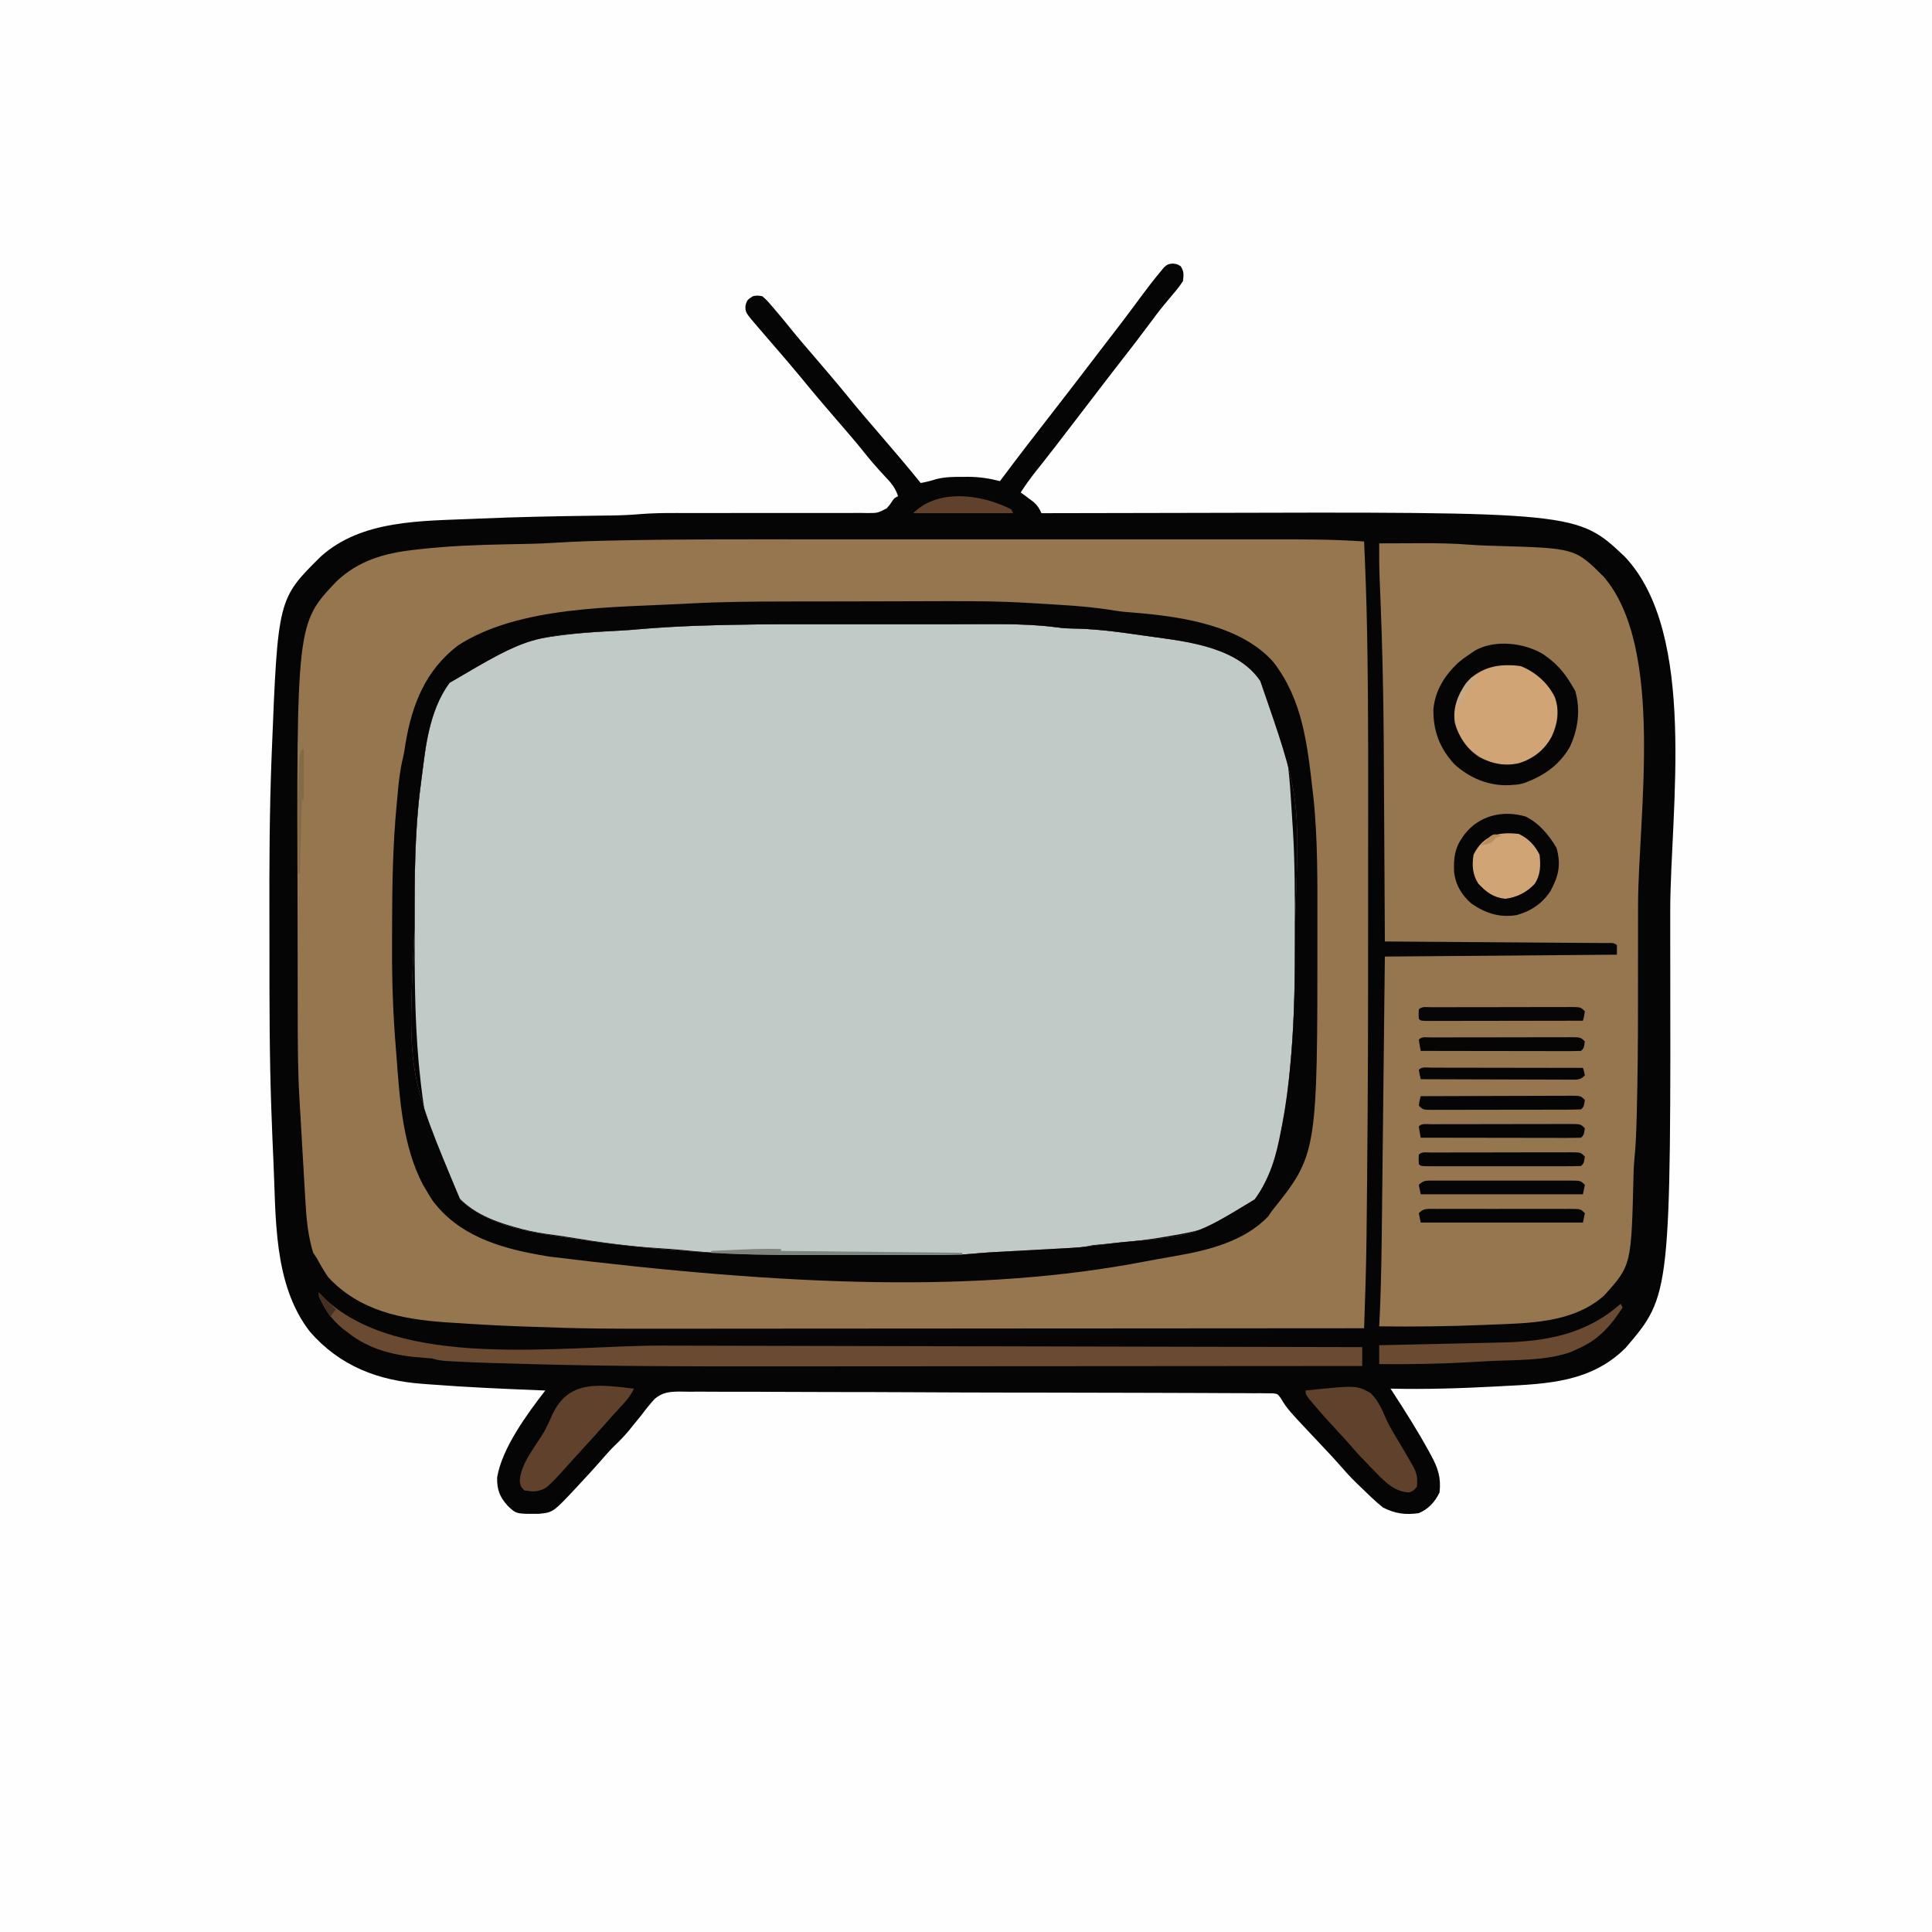
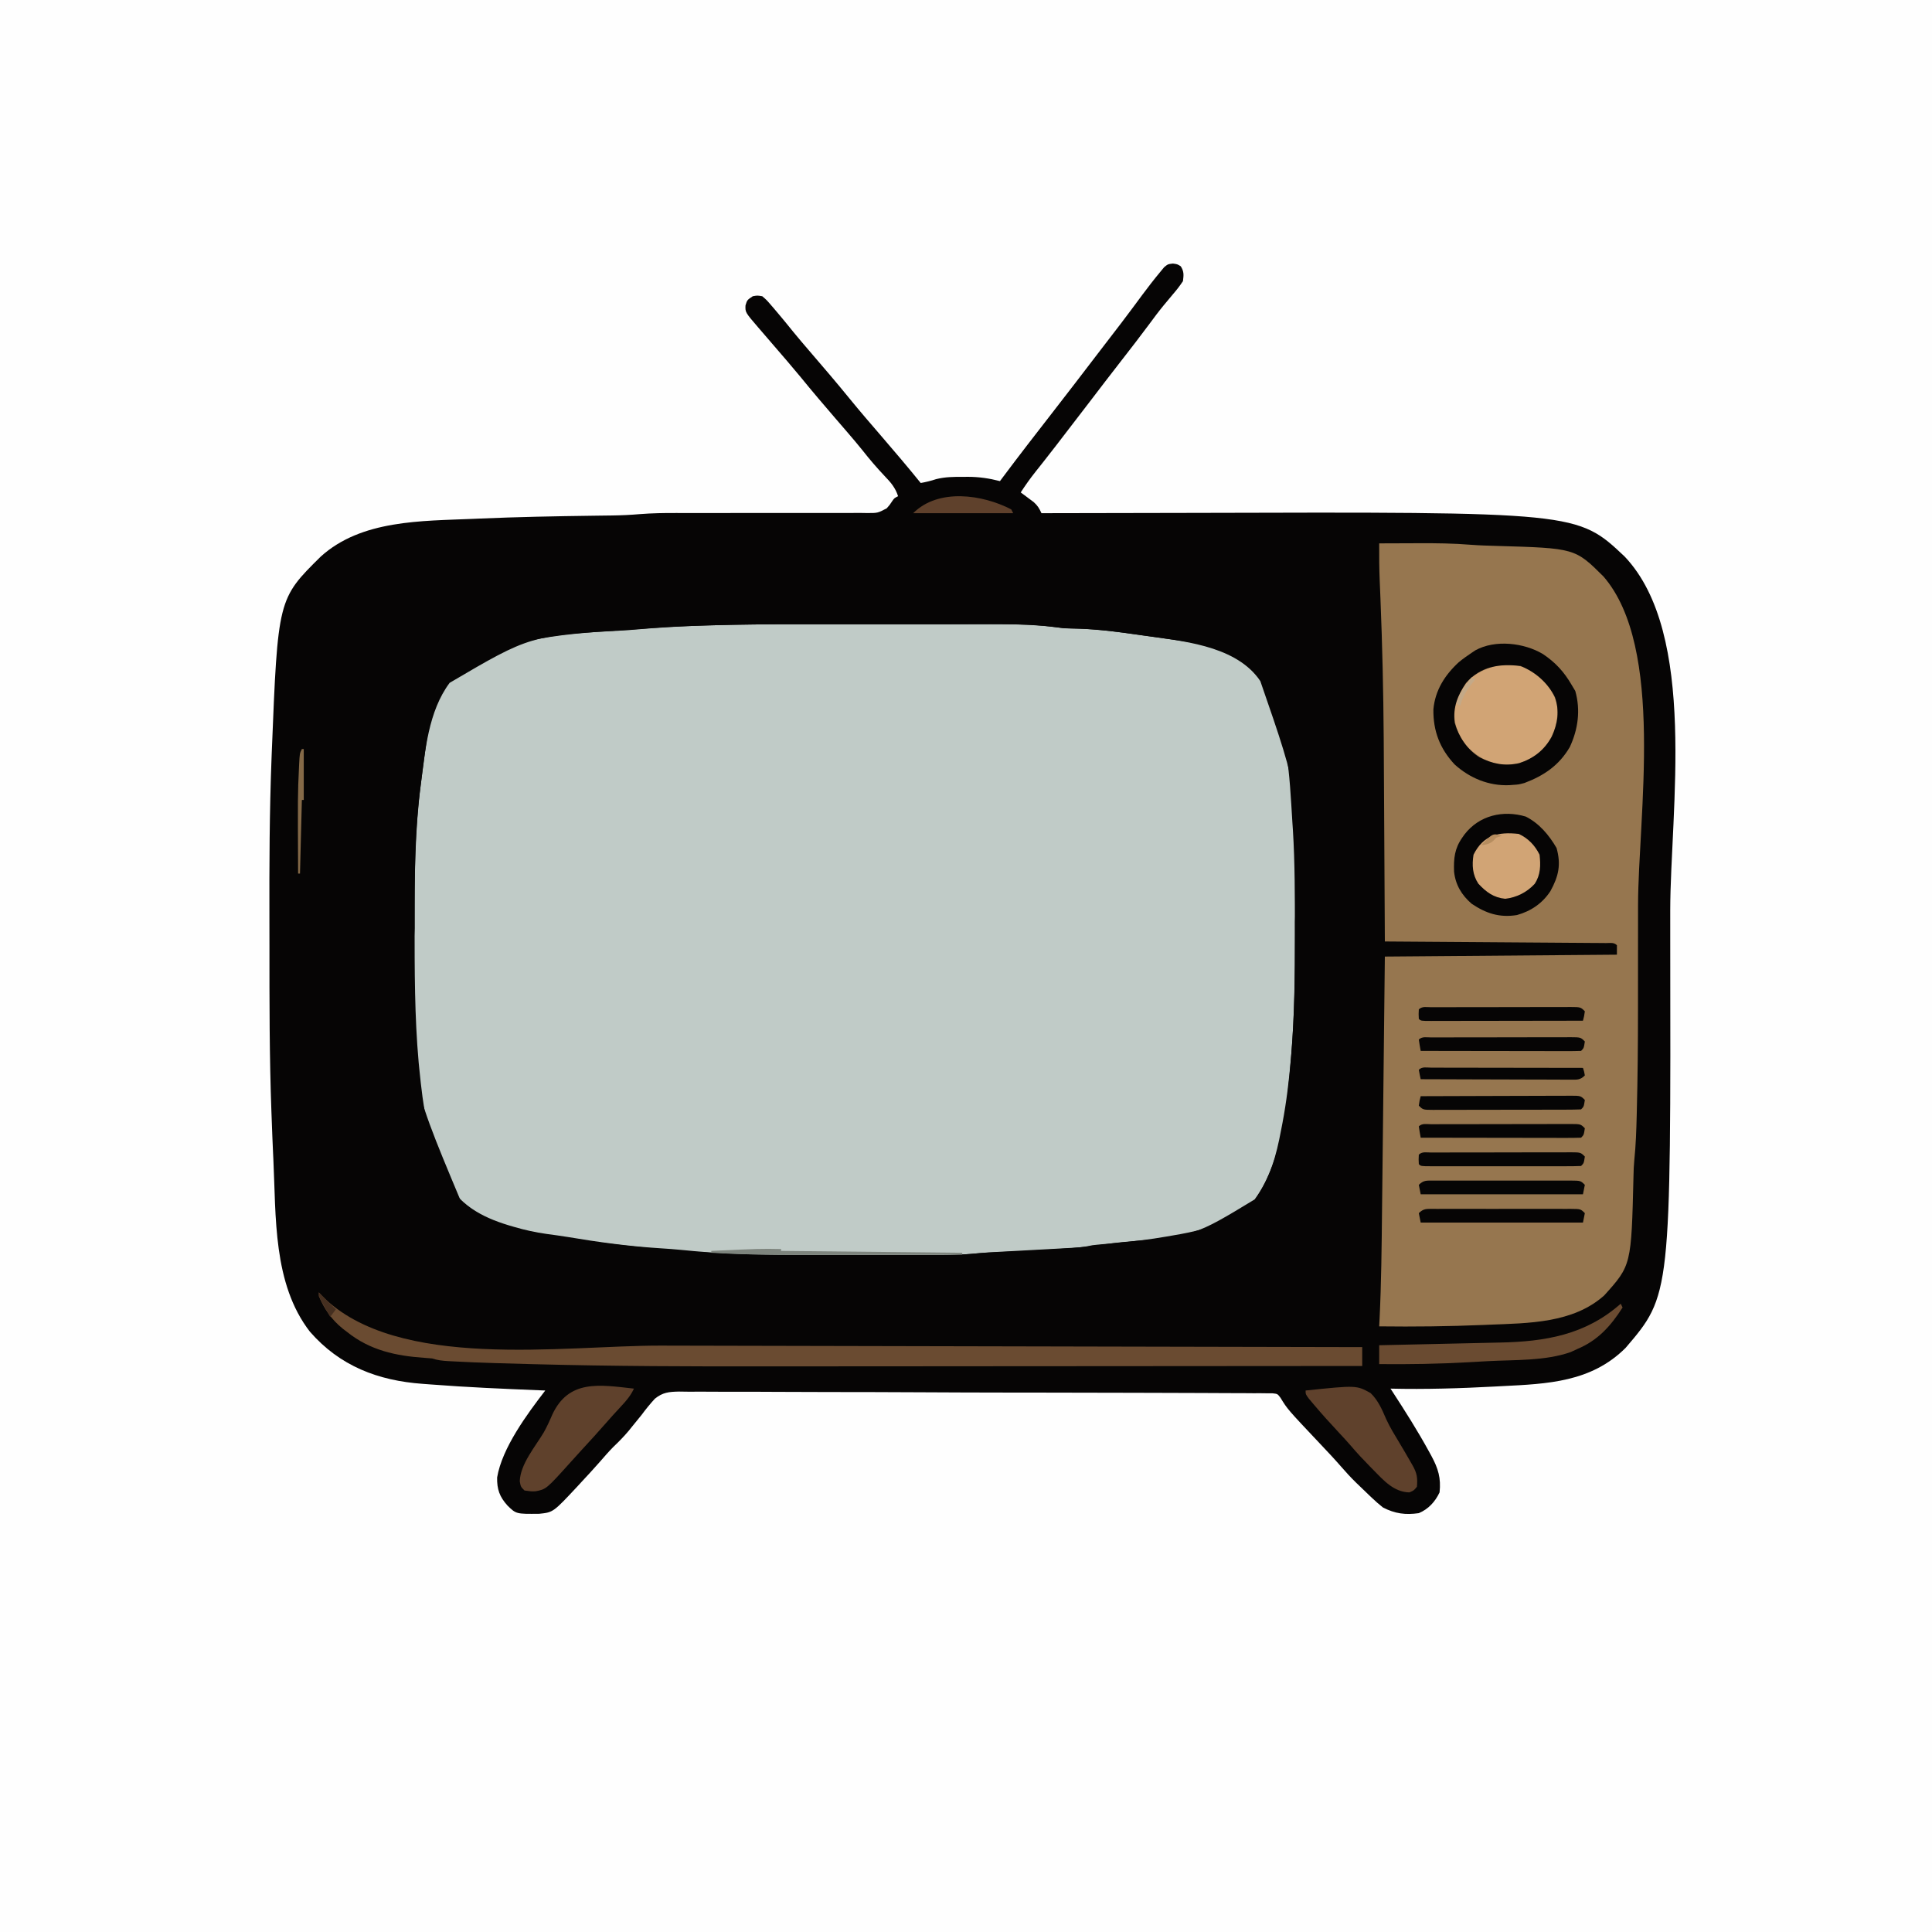
<svg xmlns="http://www.w3.org/2000/svg" version="1.1" width="1024" height="1024">
  <rect width="100%" height="100%" fill="#808080" stroke="none" />
  <path d="M0 0 C337.92 0 675.84 0 1024 0 C1024 337.92 1024 675.84 1024 1024 C686.08 1024 348.16 1024 0 1024 C0 686.08 0 348.16 0 0 Z " fill="#FEFEFE" transform="translate(0,0)" />
  <path d="M0 0 C2.373 0.313 2.373 0.313 4.185 1.438 C5.974 4.263 5.775 6.002 5.373 9.313 C3.702 11.819 2.084 13.938 0.123 16.188 C-0.992 17.521 -2.104 18.856 -3.213 20.192 C-3.784 20.874 -4.355 21.557 -4.943 22.259 C-7.573 25.467 -10.038 28.791 -12.502 32.126 C-17.36 38.661 -22.326 45.103 -27.337 51.521 C-32.992 58.767 -38.572 66.069 -44.147 73.376 C-47.167 77.328 -50.202 81.268 -53.237 85.208 C-54.853 87.308 -56.468 89.409 -58.081 91.513 C-58.909 92.592 -59.737 93.672 -60.565 94.751 C-60.971 95.28 -61.377 95.809 -61.795 96.354 C-64.031 99.262 -66.286 102.155 -68.561 105.032 C-69.052 105.653 -69.542 106.274 -70.048 106.913 C-70.987 108.1 -71.929 109.286 -72.873 110.469 C-75.651 113.976 -78.193 117.56 -80.627 121.313 C-80.001 121.772 -79.374 122.231 -78.729 122.704 C-77.912 123.318 -77.094 123.931 -76.252 124.563 C-75.44 125.167 -74.628 125.77 -73.792 126.392 C-71.625 128.315 -70.816 129.73 -69.627 132.313 C-68.944 132.312 -68.26 132.31 -67.556 132.308 C-50.532 132.263 -33.509 132.23 -16.486 132.21 C-8.251 132.2 -0.017 132.186 8.217 132.163 C214.407 131.587 214.407 131.587 239.544 155.368 C278.288 196.364 263.719 290.048 263.63 342.733 C263.622 347.686 263.625 352.64 263.633 357.594 C263.947 546.698 263.947 546.698 239.958 574.739 C221.711 592.904 198.697 593.778 174.373 595.001 C173.181 595.065 171.99 595.128 170.763 595.194 C152.286 596.178 133.874 596.756 115.373 596.313 C115.739 596.875 116.106 597.437 116.483 598.016 C123.196 608.34 129.767 618.697 135.685 629.501 C136.146 630.343 136.608 631.185 137.083 632.053 C140.639 638.636 142.201 643.743 141.373 651.313 C139.039 656.262 135.463 660.186 130.373 662.313 C123.289 663.334 117.769 662.597 111.373 659.313 C109.241 657.606 107.318 655.953 105.373 654.063 C104.853 653.573 104.334 653.082 103.8 652.576 C102.314 651.165 100.843 649.74 99.373 648.313 C98.685 647.655 97.998 646.996 97.291 646.317 C94.427 643.519 91.737 640.615 89.123 637.583 C85.579 633.516 81.901 629.597 78.185 625.688 C60.766 607.241 60.766 607.241 57.064 601.165 C55.5 599.089 55.5 599.089 52.915 598.804 C51.928 598.8 50.941 598.795 49.924 598.791 C48.786 598.776 47.647 598.761 46.473 598.746 C45.217 598.75 43.96 598.754 42.665 598.758 C41.321 598.749 39.976 598.737 38.632 598.725 C34.93 598.694 31.228 598.689 27.525 598.688 C23.535 598.683 19.545 598.654 15.556 598.63 C6.826 598.579 -1.903 598.56 -10.633 598.546 C-16.084 598.537 -21.535 598.522 -26.986 598.506 C-42.078 598.462 -57.17 598.425 -72.262 598.415 C-73.229 598.414 -74.195 598.414 -75.19 598.413 C-77.149 598.412 -79.108 598.411 -81.067 598.409 C-82.526 598.408 -82.526 598.408 -84.014 598.407 C-84.988 598.407 -85.961 598.406 -86.964 598.406 C-102.733 598.394 -118.5 598.332 -134.269 598.248 C-150.457 598.163 -166.646 598.118 -182.835 598.116 C-191.924 598.113 -201.013 598.093 -210.103 598.028 C-217.845 597.973 -225.586 597.955 -233.328 597.987 C-237.278 598.002 -241.225 597.999 -245.174 597.948 C-248.794 597.902 -252.411 597.907 -256.032 597.952 C-257.952 597.963 -259.872 597.92 -261.792 597.875 C-267.061 597.986 -270.346 598.279 -274.526 601.653 C-277.089 604.435 -279.375 607.276 -281.627 610.313 C-283.164 612.214 -284.704 614.11 -286.252 616.001 C-287.351 617.362 -287.351 617.362 -288.471 618.751 C-290.99 621.744 -293.674 624.478 -296.51 627.169 C-299.032 629.723 -301.357 632.418 -303.709 635.126 C-306.926 638.794 -310.238 642.371 -313.565 645.938 C-314.229 646.663 -314.894 647.387 -315.579 648.134 C-328.399 661.862 -328.399 661.862 -335.772 662.649 C-348.04 662.78 -348.04 662.78 -352.627 658.313 C-356.871 653.611 -358.256 649.667 -358.139 643.407 C-355.55 627.751 -342.099 609.598 -332.627 597.313 C-334.299 597.246 -334.299 597.246 -336.003 597.177 C-355.053 596.399 -374.108 595.598 -393.118 594.114 C-394.599 593.999 -396.08 593.889 -397.562 593.784 C-421.236 592.08 -441.483 584.375 -457.377 566.126 C-477.051 540.716 -475.274 505.154 -476.752 474.501 C-476.791 473.707 -476.83 472.913 -476.869 472.095 C-477.167 465.836 -477.402 459.575 -477.627 453.313 C-477.693 451.607 -477.693 451.607 -477.759 449.866 C-478.852 420.453 -478.815 391.029 -478.813 361.599 C-478.813 356.788 -478.821 351.978 -478.833 347.167 C-478.904 318.826 -478.806 290.51 -477.706 262.185 C-477.664 261.119 -477.623 260.053 -477.58 258.955 C-474.343 177.756 -474.343 177.756 -451.627 155.313 C-430.022 135.759 -398.154 136.493 -370.815 135.313 C-369.821 135.27 -368.826 135.226 -367.802 135.181 C-347.64 134.311 -327.477 133.92 -307.3 133.655 C-306.152 133.639 -305.005 133.623 -303.822 133.606 C-301.694 133.576 -299.566 133.55 -297.438 133.528 C-292.449 133.458 -287.518 133.245 -282.547 132.809 C-276.033 132.295 -269.578 132.188 -263.048 132.219 C-260.601 132.222 -258.154 132.225 -255.708 132.227 C-254.432 132.23 -253.157 132.233 -251.842 132.237 C-247.82 132.243 -243.797 132.239 -239.774 132.23 C-239.092 132.229 -238.409 132.228 -237.705 132.226 C-236.311 132.223 -234.917 132.22 -233.522 132.217 C-224.178 132.196 -214.834 132.182 -205.49 132.214 C-199.155 132.235 -192.82 132.232 -186.485 132.2 C-183.142 132.185 -179.801 132.185 -176.458 132.208 C-172.739 132.232 -169.021 132.213 -165.302 132.184 C-164.203 132.201 -163.104 132.219 -161.972 132.237 C-156.411 132.24 -156.411 132.24 -151.646 129.732 C-150.009 127.874 -150.009 127.874 -148.725 125.912 C-147.627 124.313 -147.627 124.313 -145.627 123.313 C-147.05 118.824 -149.537 115.942 -152.752 112.626 C-156.894 108.236 -160.756 103.745 -164.483 98.993 C-167.047 95.789 -169.701 92.674 -172.377 89.563 C-172.886 88.973 -173.394 88.382 -173.917 87.774 C-175.486 85.953 -177.057 84.133 -178.627 82.313 C-184.94 74.993 -191.199 67.648 -197.295 60.146 C-201.98 54.457 -206.816 48.895 -211.627 43.313 C-213.816 40.773 -216.004 38.231 -218.19 35.688 C-218.941 34.819 -218.941 34.819 -219.707 33.931 C-226.649 25.856 -226.649 25.856 -226.502 22.188 C-225.627 19.313 -225.627 19.313 -222.627 17.313 C-220.237 16.888 -220.237 16.888 -217.627 17.313 C-215.268 19.333 -215.268 19.333 -212.877 22.126 C-212.445 22.624 -212.012 23.123 -211.566 23.636 C-210.235 25.181 -208.928 26.743 -207.627 28.313 C-206.893 29.2 -206.158 30.087 -205.401 31.001 C-203.939 32.787 -202.484 34.577 -201.034 36.372 C-198.322 39.687 -195.546 42.942 -192.752 46.188 C-185.482 54.641 -178.223 63.099 -171.19 71.751 C-165.792 78.378 -160.207 84.84 -154.627 91.313 C-147.518 99.562 -140.473 107.843 -133.627 116.313 C-130.808 115.801 -128.19 115.169 -125.463 114.267 C-120.647 113.07 -116.193 113.021 -111.252 113.063 C-109.911 113.052 -109.911 113.052 -108.542 113.04 C-102.616 113.057 -97.367 113.84 -91.627 115.313 C-91.094 114.598 -90.56 113.883 -90.01 113.146 C-81.412 101.646 -72.622 90.299 -63.803 78.969 C-55.959 68.89 -48.192 58.753 -40.439 48.604 C-38.001 45.412 -35.56 42.222 -33.104 39.044 C-29.348 34.184 -25.618 29.311 -21.956 24.38 C-21.303 23.503 -20.651 22.626 -19.979 21.723 C-18.7 20.003 -17.426 18.28 -16.155 16.554 C-13.033 12.354 -9.831 8.224 -6.479 4.204 C-5.861 3.457 -5.243 2.709 -4.606 1.939 C-2.627 0.313 -2.627 0.313 0 0 Z " fill="#060505" transform="translate(621.627,139.687)" />
  <path d="M0 0 C3.733 0.003 7.465 0 11.198 -0.001 C17.442 -0.003 23.686 -0.001 29.931 0.004 C37.077 0.009 44.223 0.008 51.369 0.002 C57.601 -0.002 63.833 -0.003 70.065 -0 C73.746 0.001 77.426 0.001 81.107 -0.002 C122.61 -0.035 122.61 -0.035 139.242 2.134 C141.271 2.189 143.299 2.242 145.329 2.272 C157.308 2.526 169.088 4.186 180.929 5.884 C181.797 6.005 182.664 6.125 183.558 6.249 C229.649 12.704 229.649 12.704 243.492 29.884 C257.963 50.832 258.668 80.606 260.242 105.134 C260.373 107.071 260.373 107.071 260.507 109.048 C261.597 126.614 261.531 144.228 261.554 161.822 C261.556 162.67 261.557 163.518 261.559 164.392 C261.589 186.322 261.364 208.145 259.492 230.009 C259.413 230.948 259.335 231.888 259.254 232.855 C257.233 256.204 254.845 281.918 242.242 302.134 C241.854 302.76 241.466 303.385 241.066 304.029 C229.837 319.504 204.225 322.771 186.871 325.603 C176.979 327.052 167.018 327.962 157.059 328.825 C154.283 329.087 154.283 329.087 151.746 329.639 C148.908 330.2 146.14 330.433 143.254 330.634 C142.084 330.716 140.914 330.798 139.708 330.883 C137.838 331.007 137.838 331.007 135.929 331.134 C134.001 331.266 134.001 331.266 132.033 331.4 C122.784 332.012 113.536 332.481 104.272 332.793 C99.863 332.947 95.499 333.188 91.11 333.642 C85.41 334.17 79.767 334.276 74.045 334.264 C72.985 334.265 71.925 334.267 70.832 334.269 C67.357 334.273 63.881 334.271 60.406 334.267 C57.961 334.268 55.516 334.269 53.071 334.27 C47.952 334.272 42.833 334.269 37.714 334.265 C31.211 334.259 24.708 334.262 18.206 334.268 C13.154 334.272 8.102 334.271 3.05 334.268 C0.656 334.267 -1.738 334.268 -4.132 334.271 C-23.906 334.286 -43.479 333.696 -63.153 331.658 C-67.085 331.27 -71.013 330.976 -74.957 330.736 C-91.548 329.713 -107.706 327.475 -124.079 324.725 C-127.728 324.139 -131.381 323.638 -135.043 323.15 C-140.975 322.314 -146.64 321.075 -152.383 319.384 C-153.731 318.99 -153.731 318.99 -155.107 318.587 C-170.132 314.035 -181.595 307.505 -189.203 293.357 C-197.853 275.427 -200.558 255.393 -202.508 235.759 C-202.624 234.605 -202.739 233.451 -202.858 232.262 C-205.046 207.867 -205.002 183.296 -205.008 158.822 C-205.009 158.056 -205.009 157.29 -205.009 156.501 C-205.017 132.618 -204.792 108.86 -201.758 85.134 C-201.671 84.452 -201.584 83.77 -201.494 83.067 C-195.646 37.994 -195.646 37.994 -178.008 22.759 C-153.643 4.715 -113.397 4.694 -84.133 2.384 C-83.045 2.296 -83.045 2.296 -81.934 2.205 C-71.022 1.336 -60.094 0.932 -49.154 0.606 C-48.416 0.584 -47.678 0.562 -46.918 0.54 C-31.277 0.083 -15.646 -0.015 0 0 Z " fill="#C0CBC7" transform="translate(424.758,330.866)" />
-   <path d="M0 0 C6.612 0.002 13.225 0.003 19.837 0.001 C20.79 0.001 21.744 0.001 22.726 0.001 C24.665 0.001 26.604 0 28.543 0 C46.541 -0.003 64.539 0 82.536 0.006 C97.926 0.01 113.315 0.01 128.705 0.005 C146.702 -0 164.699 -0.003 182.696 0.001 C184.617 0.001 186.538 0.001 188.458 0.001 C189.875 0.002 189.875 0.002 191.32 0.002 C197.929 0.003 204.537 0.001 211.145 -0.001 C219.19 -0.004 227.235 -0.003 235.28 0.002 C239.371 0.005 243.463 0.006 247.555 0.003 C263.417 -0.009 279.243 -0.001 295.073 1.135 C295.772 16.667 296.338 32.192 296.628 47.737 C296.649 48.85 296.67 49.963 296.692 51.11 C297.416 91.448 297.223 131.8 297.202 172.142 C297.198 180.134 297.2 188.126 297.204 196.117 C297.229 244.179 297.145 292.237 296.66 340.297 C296.629 343.366 296.599 346.435 296.569 349.504 C296.522 354.328 296.471 359.153 296.416 363.978 C296.396 365.708 296.378 367.438 296.361 369.168 C296.194 385.499 295.636 401.815 295.073 418.135 C243.702 418.181 192.33 418.216 140.958 418.237 C134.859 418.24 128.76 418.243 122.661 418.245 C121.447 418.246 120.234 418.246 118.983 418.247 C99.464 418.255 79.945 418.271 60.426 418.29 C40.319 418.308 20.211 418.319 0.103 418.323 C-11.157 418.326 -22.418 418.332 -33.679 418.347 C-115.155 418.451 -115.155 418.451 -149.15 417.248 C-150.813 417.19 -150.813 417.19 -152.509 417.13 C-164.595 416.687 -176.66 416.004 -188.725 415.179 C-190.434 415.065 -190.434 415.065 -192.178 414.949 C-215.463 413.277 -237.346 408.869 -253.927 391.135 C-256.166 387.915 -258.06 384.58 -259.927 381.135 C-260.917 379.65 -260.917 379.65 -261.927 378.135 C-264.723 369.094 -265.55 359.97 -266.059 350.569 C-266.141 349.2 -266.224 347.832 -266.308 346.464 C-266.525 342.89 -266.728 339.315 -266.928 335.74 C-267.132 332.163 -267.348 328.586 -267.563 325.008 C-267.997 317.737 -268.419 310.464 -268.811 303.19 C-268.93 301.073 -269.062 298.957 -269.196 296.84 C-270.102 281.737 -270.108 266.628 -270.127 251.503 C-270.13 249.215 -270.134 246.927 -270.138 244.639 C-270.152 237.38 -270.162 230.121 -270.165 222.862 C-270.169 215.479 -270.181 208.097 -270.208 200.715 C-270.752 44.613 -270.752 44.613 -249.677 22.385 C-237.954 11.216 -224.105 7.288 -208.427 5.573 C-206.802 5.384 -206.802 5.384 -205.145 5.192 C-189.956 3.481 -174.819 2.935 -159.552 2.635 C-156.044 2.566 -152.536 2.492 -149.028 2.417 C-148.266 2.403 -147.504 2.389 -146.719 2.375 C-142.296 2.28 -137.89 2.079 -133.475 1.791 C-122.618 1.095 -111.762 0.794 -100.885 0.581 C-99.842 0.56 -98.798 0.539 -97.723 0.518 C-65.153 -0.114 -32.575 -0.012 0 0 Z M-52.19 45.594 C-53.246 45.624 -53.246 45.624 -54.324 45.655 C-66.932 46.026 -79.486 46.785 -92.052 47.885 C-93.561 48.014 -93.561 48.014 -95.101 48.145 C-146.844 50.914 -146.844 50.914 -189.602 76.049 C-200.882 91.147 -202.615 112.05 -204.927 130.135 C-205.093 131.438 -205.26 132.741 -205.431 134.083 C-208.249 157.245 -208.19 180.528 -208.177 203.823 C-208.176 204.574 -208.176 205.326 -208.176 206.1 C-212.059 283.025 -212.059 283.025 -183.927 350.135 C-168.496 364.79 -144.027 367.706 -123.802 370.698 C-122.828 370.845 -121.854 370.992 -120.851 371.144 C-101.26 374.081 -81.61 375.931 -61.86 377.409 C-61.065 377.469 -60.269 377.529 -59.449 377.591 C-56.609 377.792 -53.769 377.968 -50.927 378.135 C-50.231 378.177 -49.536 378.219 -48.82 378.262 C-33.796 379.14 -18.808 379.283 -3.762 379.268 C-1.308 379.269 1.147 379.27 3.602 379.271 C8.703 379.272 13.804 379.27 18.905 379.266 C25.42 379.26 31.934 379.263 38.449 379.269 C43.5 379.273 48.552 379.272 53.603 379.269 C56.006 379.268 58.408 379.269 60.81 379.272 C64.166 379.274 67.521 379.27 70.877 379.265 C71.851 379.267 72.826 379.269 73.83 379.271 C79.476 379.254 85.025 378.948 90.643 378.377 C94.231 378.02 97.824 377.824 101.425 377.635 C102.168 377.595 102.911 377.554 103.677 377.512 C106.017 377.385 108.358 377.26 110.698 377.135 C116.059 376.846 121.419 376.555 126.78 376.261 C128.327 376.176 129.875 376.092 131.422 376.008 C133.71 375.884 135.997 375.756 138.284 375.627 C138.966 375.591 139.647 375.554 140.349 375.517 C145.868 375.201 151.297 374.518 156.765 373.725 C160.079 373.253 163.397 372.872 166.726 372.514 C205.149 369.224 205.149 369.224 237.062 349.854 C245.36 338.624 248.537 326.602 251.073 313.135 C251.424 311.331 251.424 311.331 251.781 309.491 C253.921 298.179 255.279 286.853 256.261 275.385 C256.391 273.879 256.391 273.879 256.523 272.342 C258.236 251.604 258.455 230.886 258.449 210.09 C258.448 207.615 258.451 205.14 258.454 202.664 C261.127 135.903 261.127 135.903 240.073 75.135 C239.432 74.23 239.432 74.23 238.777 73.307 C225.387 56.007 197.983 53.81 177.886 50.948 C176.986 50.817 176.087 50.686 175.16 50.551 C163.454 48.857 151.851 47.419 140.007 47.241 C136.073 47.135 136.073 47.135 132.455 46.663 C113.774 44.252 94.588 44.984 75.793 45.001 C72.065 45.004 68.338 45.001 64.61 45 C58.346 44.998 52.083 45 45.819 45.005 C38.679 45.01 31.54 45.009 24.4 45.003 C18.178 44.998 11.955 44.998 5.733 45.001 C2.058 45.002 -1.617 45.002 -5.292 44.999 C-20.933 44.987 -36.556 45.136 -52.19 45.594 Z " fill="#96764F" transform="translate(427.927,285.865)" />
  <path d="M0 0 C5.155 -0.025 10.311 -0.043 15.466 -0.055 C17.214 -0.06 18.961 -0.067 20.708 -0.075 C30.097 -0.121 39.383 -0.021 48.747 0.753 C53.168 1.089 57.587 1.214 62.018 1.34 C103.776 2.549 103.776 2.549 118.887 17.559 C151.548 55.291 137.291 144.64 137.201 191.655 C137.187 198.911 137.185 206.167 137.186 213.423 C137.186 222.298 137.179 231.172 137.17 240.046 C137.168 242.524 137.167 245.002 137.167 247.48 C137.161 265.21 137.001 282.927 136.552 300.651 C136.533 301.451 136.513 302.25 136.493 303.074 C136.296 311.031 136.04 318.951 135.215 326.874 C134.934 329.651 134.842 332.417 134.789 335.207 C133.643 382.64 133.643 382.64 119.25 398.625 C102.644 413.404 79.123 413.288 58.25 414.125 C57.251 414.167 56.251 414.21 55.222 414.253 C36.806 415.029 18.429 415.229 0 415 C0.066 413.731 0.132 412.462 0.2 411.155 C1.126 392.055 1.304 372.953 1.505 353.835 C1.556 349.078 1.611 344.322 1.665 339.565 C1.767 330.599 1.866 321.632 1.963 312.666 C2.094 300.521 2.232 288.375 2.369 276.23 C2.584 257.154 2.791 238.077 3 219 C63.885 218.505 63.885 218.505 126 218 C126 216.35 126 214.7 126 213 C124.364 211.364 122.506 211.858 120.248 211.842 C119.22 211.832 118.192 211.822 117.133 211.812 C115.428 211.803 115.428 211.803 113.687 211.795 C112.497 211.785 111.307 211.775 110.081 211.765 C106.808 211.738 103.536 211.717 100.263 211.697 C96.847 211.675 93.43 211.647 90.013 211.621 C83.539 211.571 77.065 211.526 70.591 211.483 C63.223 211.433 55.854 211.378 48.485 211.323 C33.324 211.209 18.162 211.102 3 211 C2.997 210.321 2.993 209.641 2.99 208.942 C2.907 192.098 2.815 175.254 2.712 158.41 C2.663 150.263 2.617 142.116 2.578 133.969 C2.533 124.522 2.479 115.076 2.414 105.629 C2.409 104.853 2.403 104.077 2.398 103.278 C2.223 78.675 1.669 54.111 0.68 29.527 C0.635 28.424 0.591 27.32 0.545 26.182 C0.463 24.17 0.378 22.159 0.289 20.147 C0.006 13.428 -0.044 6.724 0 0 Z " fill="#96764F" transform="translate(731,288)" />
  <path d="M0 0 C2.262 -0.003 4.524 -0.007 6.786 -0.012 C13.958 -0.025 21.13 -0.035 28.302 -0.039 C35.603 -0.043 42.904 -0.055 50.205 -0.081 C112.57 -0.3 112.57 -0.3 143.03 1.591 C144.554 1.685 144.554 1.685 146.109 1.781 C155.688 2.393 165.17 3.133 174.635 4.771 C178.834 5.464 183.059 5.745 187.299 6.075 C211.599 8.215 242.307 12.95 259.237 32.2 C274.632 52.227 277.085 75.439 279.924 99.888 C280.044 100.906 280.163 101.924 280.286 102.973 C282.763 125.849 282.481 148.91 282.487 171.888 C282.487 173.187 282.487 173.187 282.488 174.512 C282.52 292.831 282.52 292.831 258.237 323.2 C257.639 324.087 257.04 324.974 256.424 325.888 C244.018 339.003 224.828 343.871 207.674 346.825 C206.533 347.029 205.391 347.233 204.215 347.442 C201.95 347.846 199.684 348.245 197.417 348.638 C195.454 348.985 193.494 349.345 191.537 349.725 C103.487 366.793 2.209 362.873 -124.763 347.2 C-126.679 346.868 -128.594 346.536 -130.509 346.204 C-151.82 342.38 -172.974 335.645 -186.451 317.575 C-187.592 315.807 -188.695 314.013 -189.763 312.2 C-190.349 311.215 -190.934 310.231 -191.537 309.216 C-202.243 288.926 -203.902 264.171 -205.575 241.676 C-205.714 239.851 -205.859 238.026 -206.008 236.201 C-207.442 218.571 -208.055 201.065 -207.969 183.379 C-207.951 179.503 -207.949 175.628 -207.949 171.753 C-207.92 150.354 -207.558 128.947 -205.516 107.634 C-205.32 105.574 -205.138 103.513 -204.957 101.452 C-204.389 95.211 -203.712 89.102 -202.207 83.01 C-201.605 80.553 -201.25 78.077 -200.888 75.575 C-197.388 54.629 -190.365 36.684 -173.138 23.388 C-140.49 2.179 -90.227 3.237 -52.763 1.2 C-51.945 1.155 -51.126 1.11 -50.282 1.063 C-33.525 0.164 -16.777 0.021 0 0 Z M-40.027 12.659 C-41.083 12.689 -41.083 12.689 -42.161 12.72 C-54.769 13.091 -67.323 13.85 -79.888 14.95 C-81.398 15.079 -81.398 15.079 -82.938 15.21 C-134.681 17.979 -134.681 17.979 -177.439 43.114 C-188.719 58.212 -190.451 79.115 -192.763 97.2 C-192.93 98.503 -193.096 99.806 -193.268 101.148 C-196.086 124.309 -196.027 147.593 -196.013 170.888 C-196.013 171.639 -196.013 172.391 -196.013 173.165 C-199.896 250.089 -199.896 250.089 -171.763 317.2 C-156.333 331.855 -131.863 334.771 -111.638 337.763 C-110.664 337.91 -109.691 338.057 -108.687 338.209 C-89.096 341.146 -69.446 342.996 -49.697 344.474 C-48.901 344.534 -48.106 344.594 -47.286 344.656 C-44.446 344.857 -41.606 345.032 -38.763 345.2 C-38.068 345.242 -37.373 345.284 -36.657 345.327 C-21.633 346.205 -6.645 346.348 8.401 346.333 C10.855 346.334 13.31 346.335 15.765 346.336 C20.866 346.337 25.967 346.335 31.068 346.331 C37.583 346.325 44.098 346.328 50.612 346.334 C55.664 346.338 60.715 346.337 65.766 346.334 C68.169 346.333 70.571 346.334 72.974 346.336 C76.329 346.339 79.684 346.335 83.04 346.33 C84.015 346.332 84.989 346.334 85.994 346.336 C91.64 346.319 97.188 346.012 102.806 345.442 C106.395 345.085 109.987 344.889 113.588 344.7 C114.331 344.66 115.075 344.619 115.84 344.577 C118.181 344.45 120.521 344.325 122.862 344.2 C128.222 343.911 133.583 343.62 138.943 343.326 C140.49 343.241 142.038 343.157 143.585 343.073 C145.873 342.949 148.16 342.821 150.448 342.692 C151.129 342.656 151.81 342.619 152.512 342.582 C158.031 342.266 163.46 341.583 168.928 340.79 C172.242 340.318 175.56 339.937 178.889 339.579 C217.312 336.289 217.312 336.289 249.225 316.919 C257.523 305.689 260.7 293.667 263.237 280.2 C263.587 278.396 263.587 278.396 263.944 276.556 C266.084 265.244 267.443 253.918 268.424 242.45 C268.554 240.944 268.554 240.944 268.686 239.407 C270.4 218.668 270.619 197.951 270.612 177.155 C270.612 174.68 270.614 172.205 270.617 169.729 C273.29 102.968 273.29 102.968 252.237 42.2 C251.595 41.295 251.595 41.295 250.94 40.372 C237.551 23.071 210.146 20.875 190.049 18.013 C189.15 17.882 188.25 17.751 187.323 17.616 C175.617 15.921 164.014 14.484 152.17 14.306 C148.237 14.2 148.237 14.2 144.618 13.728 C125.938 11.317 106.751 12.049 87.956 12.066 C84.229 12.068 80.501 12.066 76.773 12.064 C70.51 12.063 64.246 12.065 57.982 12.07 C50.843 12.075 43.703 12.074 36.564 12.068 C30.341 12.063 24.119 12.063 17.896 12.065 C14.221 12.067 10.546 12.067 6.871 12.064 C-8.769 12.051 -24.393 12.201 -40.027 12.659 Z " fill="#060505" transform="translate(415.763,318.8)" />
  <path d="M0 0 C0.897 0.99 0.897 0.99 1.812 2 C41.64 41.715 129.406 28.127 181.055 28.201 C186.078 28.209 191.102 28.222 196.126 28.235 C204.77 28.257 213.414 28.275 222.059 28.291 C234.556 28.314 247.053 28.342 259.55 28.371 C279.84 28.419 300.13 28.462 320.42 28.503 C340.096 28.542 359.771 28.584 379.447 28.628 C380.665 28.63 381.884 28.633 383.14 28.636 C389.256 28.65 395.372 28.663 401.489 28.677 C451.992 28.79 502.496 28.897 553 29 C553 32.3 553 35.6 553 39 C504.007 39.046 455.014 39.081 406.021 39.102 C400.188 39.105 394.355 39.107 388.522 39.11 C387.362 39.11 386.201 39.111 385.005 39.111 C366.405 39.12 347.805 39.136 329.205 39.154 C310.005 39.173 290.806 39.184 271.607 39.188 C260.871 39.191 250.135 39.196 239.399 39.211 C197.649 39.268 155.924 39.155 114.186 38.05 C112.949 38.018 112.949 38.018 111.686 37.985 C106.263 37.841 100.84 37.688 95.417 37.528 C94.746 37.509 94.074 37.49 93.382 37.47 C85.824 37.251 78.274 36.942 70.724 36.529 C69.998 36.492 69.272 36.455 68.523 36.417 C65.472 36.24 62.916 35.972 60 35 C58.635 34.857 57.265 34.753 55.895 34.676 C40.778 33.637 27.117 30.698 15 21 C13.848 20.124 13.848 20.124 12.672 19.23 C6.73 14.4 3.021 9.037 0 2 C0 1.34 0 0.68 0 0 Z " fill="#6A4B31" transform="translate(169,685)" />
  <path d="M0 0 C7.143 3.615 12.329 9.807 16.301 16.633 C18.761 25.397 17.438 31.525 13.066 39.492 C8.824 45.988 2.77 50.101 -4.699 52.195 C-13.912 53.675 -21.031 51.353 -28.699 46.195 C-34.001 41.615 -37.291 36.134 -38.016 29.145 C-38.265 22.175 -37.744 16.952 -33.699 11.195 C-33.314 10.642 -32.928 10.089 -32.531 9.52 C-24.736 -0.647 -12.044 -3.591 0 0 Z " fill="#060505" transform="translate(808.699,432.805)" />
  <path d="M0 0 C5.794 4.78 11.231 10.606 12.348 18.238 C12.842 26.513 10.727 32.858 5.965 39.621 C-0.064 45.88 -6.256 48.556 -14.91 48.996 C-23.157 48.784 -29.352 45.065 -35.309 39.559 C-40.216 34.052 -42.411 27.385 -42.316 20.094 C-41.538 13.251 -37.829 7.415 -33.035 2.621 C-23.497 -4.404 -10.451 -6.87 0 0 Z " fill="#D1A475" transform="translate(813.035,356.379)" />
  <path d="M0 0 C6.714 4.491 11.215 9.412 15.266 16.371 C16.225 17.98 16.225 17.98 17.203 19.621 C20.068 29.732 18.693 39.94 14.266 49.371 C8.599 59.039 0.616 64.464 -9.734 68.371 C-12.859 69.184 -12.859 69.184 -15.734 69.371 C-16.397 69.421 -17.06 69.472 -17.742 69.523 C-28.586 69.996 -38.723 65.809 -46.742 58.555 C-54.604 50.131 -58.161 40.77 -58.008 29.34 C-57.076 19.222 -51.935 11.172 -44.598 4.398 C-42.382 2.577 -40.129 0.949 -37.734 -0.629 C-37.082 -1.065 -36.43 -1.5 -35.758 -1.949 C-25.239 -7.757 -9.96 -5.933 0 0 Z M-40.734 15.371 C-45.241 22.183 -47.646 28.153 -46.734 36.371 C-44.664 43.741 -40.119 50.582 -33.609 54.723 C-26.745 58.231 -20.241 59.55 -12.582 57.91 C-4.755 55.275 0.736 50.982 4.766 43.746 C7.919 36.774 8.918 30.214 6.41 22.863 C2.592 15.175 -3.87 9.66 -11.734 6.371 C-23.134 5.022 -32.94 6.552 -40.734 15.371 Z " fill="#060505" transform="translate(817.734,346.629)" />
  <path d="M0 0 C-1.736 3.692 -3.895 6.256 -6.688 9.25 C-9.645 12.445 -12.591 15.642 -15.438 18.938 C-19.222 23.288 -23.121 27.532 -27.031 31.77 C-29.07 33.98 -31.088 36.208 -33.094 38.449 C-46.471 53.328 -46.471 53.328 -52.195 54.418 C-54.375 54.5 -54.375 54.5 -58 54 C-60 52 -60 52 -60.512 49.105 C-60.219 40.027 -52.339 30.814 -47.845 23.288 C-46.122 20.217 -44.707 17.154 -43.336 13.914 C-34.599 -5.041 -18.193 -2.045 0 0 Z " fill="#5F412C" transform="translate(336,736)" />
  <path d="M0 0 C26.982 -2.806 26.982 -2.806 34.468 1.38 C38.433 5.232 40.535 10.08 42.679 15.105 C44.694 19.522 47.229 23.598 49.732 27.752 C51.613 30.877 53.447 34.023 55.262 37.188 C55.767 38.068 56.272 38.948 56.792 39.855 C59.029 43.826 59.406 46.367 59 51 C57.375 53 57.375 53 55 54 C46.8 53.822 41.44 47.746 36.062 42.25 C35.441 41.622 34.82 40.993 34.18 40.346 C30.6 36.702 27.125 33.005 23.824 29.105 C21.851 26.828 19.808 24.628 17.751 22.425 C13.137 17.482 8.607 12.485 4.25 7.312 C3.02 5.853 3.02 5.853 1.766 4.363 C0 2 0 2 0 0 Z " fill="#5F412C" transform="translate(692,737)" />
  <path d="M0 0 C0.33 0.66 0.66 1.32 1 2 C-5.231 11.778 -12.146 19.505 -23 24 C-24.155 24.536 -25.31 25.072 -26.5 25.625 C-39.952 30.385 -56.203 29.686 -70.277 30.433 C-73.834 30.623 -77.39 30.826 -80.945 31.031 C-96.644 31.902 -112.278 32.162 -128 32 C-128 28.7 -128 25.4 -128 22 C-127.027 21.979 -126.053 21.959 -125.05 21.938 C-115.827 21.741 -106.604 21.536 -97.381 21.321 C-92.641 21.212 -87.901 21.105 -83.16 21.005 C-78.576 20.909 -73.992 20.804 -69.408 20.694 C-67.669 20.654 -65.929 20.616 -64.19 20.582 C-40.073 20.1 -18.635 16.531 0 0 Z " fill="#6A4B31" transform="translate(859,691)" />
  <path d="M0 0 C5.034 2.384 8.5 6 11 11 C11.627 16.618 11.586 21.649 8.41 26.465 C4.29 30.951 -1.182 33.669 -7.188 34.375 C-13.315 33.772 -17.306 30.824 -21.438 26.375 C-24.584 21.592 -24.871 16.557 -24 11 C-18.821 0.642 -10.95 -1.241 0 0 Z " fill="#D1A475" transform="translate(805,442)" />
  <path d="M0 0 C1.182 0.001 1.182 0.001 2.388 0.001 C3.214 -0.002 4.04 -0.005 4.891 -0.009 C7.636 -0.018 10.38 -0.02 13.125 -0.021 C15.024 -0.025 16.924 -0.028 18.823 -0.031 C22.81 -0.037 26.798 -0.039 30.785 -0.039 C35.905 -0.039 41.024 -0.052 46.143 -0.069 C50.068 -0.081 53.993 -0.083 57.917 -0.082 C59.805 -0.083 61.693 -0.088 63.581 -0.095 C66.217 -0.105 68.853 -0.102 71.49 -0.096 C72.276 -0.102 73.062 -0.108 73.872 -0.113 C79.275 -0.082 79.275 -0.082 81.504 2.147 C81.129 4.772 81.129 4.772 80.504 7.147 C69.308 7.17 58.112 7.188 46.916 7.198 C41.718 7.204 36.52 7.211 31.322 7.222 C26.31 7.233 21.298 7.239 16.286 7.242 C14.369 7.243 12.453 7.247 10.536 7.252 C7.861 7.26 5.187 7.261 2.512 7.26 C1.711 7.264 0.911 7.267 0.086 7.271 C-5.382 7.261 -5.382 7.261 -6.496 6.147 C-6.621 3.647 -6.621 3.647 -6.496 1.147 C-4.724 -0.626 -2.361 0.014 0 0 Z " fill="#060505" transform="translate(758.496,533.853)" />
  <path d="M0 0 C0.775 0.004 1.55 0.008 2.349 0.012 C3.165 0.009 3.982 0.005 4.823 0.002 C7.529 -0.007 10.236 -0.001 12.943 0.005 C14.818 0.004 16.694 0.002 18.57 -0 C22.504 -0.003 26.438 0.001 30.372 0.01 C35.423 0.022 40.474 0.015 45.525 0.003 C49.399 -0.004 53.273 -0.002 57.147 0.003 C59.01 0.005 60.873 0.003 62.736 -0.002 C65.336 -0.007 67.936 0.001 70.536 0.012 C71.312 0.008 72.087 0.004 72.885 0 C78.214 0.043 78.214 0.043 80.443 2.271 C80.113 3.921 79.783 5.571 79.443 7.271 C51.063 7.271 22.683 7.271 -6.557 7.271 C-6.887 5.621 -7.217 3.971 -7.557 2.271 C-5.029 -0.257 -3.449 0.028 0 0 Z " fill="#060505" transform="translate(759.557,640.729)" />
-   <path d="M0 0 C0.775 0.004 1.55 0.008 2.349 0.012 C3.165 0.009 3.982 0.005 4.823 0.002 C7.529 -0.007 10.236 -0.001 12.943 0.005 C14.818 0.004 16.694 0.002 18.57 -0 C22.504 -0.003 26.438 0.001 30.372 0.01 C35.423 0.022 40.474 0.015 45.525 0.003 C49.399 -0.004 53.273 -0.002 57.147 0.003 C59.01 0.005 60.873 0.003 62.736 -0.002 C65.336 -0.007 67.936 0.001 70.536 0.012 C71.312 0.008 72.087 0.004 72.885 0 C78.214 0.043 78.214 0.043 80.443 2.271 C80.113 3.921 79.783 5.571 79.443 7.271 C51.063 7.271 22.683 7.271 -6.557 7.271 C-6.887 5.621 -7.217 3.971 -7.557 2.271 C-5.029 -0.257 -3.449 0.028 0 0 Z " fill="#060505" transform="translate(759.557,625.729)" />
+   <path d="M0 0 C0.775 0.004 1.55 0.008 2.349 0.012 C3.165 0.009 3.982 0.005 4.823 0.002 C7.529 -0.007 10.236 -0.001 12.943 0.005 C14.818 0.004 16.694 0.002 18.57 -0 C22.504 -0.003 26.438 0.001 30.372 0.01 C49.399 -0.004 53.273 -0.002 57.147 0.003 C59.01 0.005 60.873 0.003 62.736 -0.002 C65.336 -0.007 67.936 0.001 70.536 0.012 C71.312 0.008 72.087 0.004 72.885 0 C78.214 0.043 78.214 0.043 80.443 2.271 C80.113 3.921 79.783 5.571 79.443 7.271 C51.063 7.271 22.683 7.271 -6.557 7.271 C-6.887 5.621 -7.217 3.971 -7.557 2.271 C-5.029 -0.257 -3.449 0.028 0 0 Z " fill="#060505" transform="translate(759.557,625.729)" />
  <path d="M0 0 C1.182 0.001 1.182 0.001 2.388 0.001 C3.214 -0.002 4.04 -0.005 4.891 -0.009 C7.636 -0.018 10.38 -0.02 13.125 -0.021 C15.024 -0.025 16.924 -0.028 18.823 -0.031 C22.81 -0.037 26.798 -0.039 30.785 -0.039 C35.905 -0.039 41.024 -0.052 46.143 -0.069 C50.068 -0.081 53.993 -0.083 57.917 -0.082 C59.805 -0.083 61.693 -0.088 63.581 -0.095 C66.217 -0.105 68.853 -0.102 71.49 -0.096 C72.276 -0.102 73.062 -0.108 73.872 -0.113 C79.275 -0.082 79.275 -0.082 81.504 2.147 C80.968 5.682 80.968 5.682 79.504 7.147 C76.862 7.247 74.246 7.283 71.603 7.276 C70.776 7.278 69.948 7.28 69.095 7.281 C66.346 7.286 63.597 7.283 60.847 7.279 C58.945 7.28 57.044 7.281 55.142 7.282 C51.15 7.284 47.159 7.282 43.167 7.277 C38.039 7.271 32.91 7.275 27.782 7.281 C23.853 7.284 19.924 7.283 15.995 7.28 C14.103 7.28 12.212 7.281 10.32 7.283 C7.682 7.285 5.043 7.282 2.404 7.276 C1.22 7.279 1.22 7.279 0.011 7.282 C-5.382 7.261 -5.382 7.261 -6.496 6.147 C-6.621 3.647 -6.621 3.647 -6.496 1.147 C-4.724 -0.626 -2.361 0.014 0 0 Z " fill="#060505" transform="translate(758.496,610.853)" />
  <path d="M0 0 C1.182 0.001 1.182 0.001 2.388 0.001 C3.214 -0.002 4.04 -0.005 4.891 -0.009 C7.636 -0.018 10.38 -0.02 13.125 -0.021 C15.024 -0.025 16.924 -0.028 18.823 -0.031 C22.81 -0.037 26.798 -0.039 30.785 -0.039 C35.905 -0.039 41.024 -0.052 46.143 -0.069 C50.068 -0.081 53.993 -0.083 57.917 -0.082 C59.805 -0.083 61.693 -0.088 63.581 -0.095 C66.217 -0.105 68.853 -0.102 71.49 -0.096 C72.276 -0.102 73.062 -0.108 73.872 -0.113 C79.275 -0.082 79.275 -0.082 81.504 2.147 C80.968 5.682 80.968 5.682 79.504 7.147 C76.856 7.242 74.235 7.272 71.587 7.26 C70.758 7.26 69.929 7.26 69.075 7.261 C66.32 7.26 63.566 7.252 60.812 7.244 C58.908 7.242 57.004 7.241 55.099 7.24 C50.077 7.236 45.055 7.226 40.032 7.215 C34.911 7.205 29.79 7.201 24.67 7.195 C14.614 7.185 4.559 7.168 -5.496 7.147 C-5.878 5.155 -6.21 3.154 -6.496 1.147 C-4.724 -0.626 -2.361 0.014 0 0 Z " fill="#060505" transform="translate(758.496,595.853)" />
  <path d="M0 0 C1.182 0.001 1.182 0.001 2.388 0.001 C3.214 -0.002 4.04 -0.005 4.891 -0.009 C7.636 -0.018 10.38 -0.02 13.125 -0.021 C15.024 -0.025 16.924 -0.028 18.823 -0.031 C22.81 -0.037 26.798 -0.039 30.785 -0.039 C35.905 -0.039 41.024 -0.052 46.143 -0.069 C50.068 -0.081 53.993 -0.083 57.917 -0.082 C59.805 -0.083 61.693 -0.088 63.581 -0.095 C66.217 -0.105 68.853 -0.102 71.49 -0.096 C72.276 -0.102 73.062 -0.108 73.872 -0.113 C79.275 -0.082 79.275 -0.082 81.504 2.147 C80.968 5.682 80.968 5.682 79.504 7.147 C76.856 7.242 74.235 7.272 71.587 7.26 C70.758 7.26 69.929 7.26 69.075 7.261 C66.32 7.26 63.566 7.252 60.812 7.244 C58.908 7.242 57.004 7.241 55.099 7.24 C50.077 7.236 45.055 7.226 40.032 7.215 C34.911 7.205 29.79 7.201 24.67 7.195 C14.614 7.185 4.559 7.168 -5.496 7.147 C-5.878 5.155 -6.21 3.154 -6.496 1.147 C-4.724 -0.626 -2.361 0.014 0 0 Z " fill="#060505" transform="translate(758.496,549.853)" />
  <path d="M0 0 C11.048 -0.046 22.096 -0.082 33.144 -0.104 C38.274 -0.114 43.404 -0.128 48.533 -0.151 C53.48 -0.173 58.428 -0.185 63.375 -0.19 C65.265 -0.193 67.156 -0.201 69.047 -0.211 C71.688 -0.226 74.329 -0.228 76.97 -0.227 C77.758 -0.234 78.545 -0.241 79.357 -0.249 C84.772 -0.228 84.772 -0.228 87 2 C86.464 5.536 86.464 5.536 85 7 C82.394 7.106 79.814 7.147 77.207 7.145 C76.391 7.149 75.575 7.152 74.734 7.155 C72.022 7.165 69.31 7.167 66.598 7.168 C64.721 7.171 62.843 7.175 60.966 7.178 C57.026 7.184 53.086 7.186 49.146 7.185 C44.087 7.185 39.028 7.199 33.969 7.216 C30.091 7.227 26.212 7.229 22.334 7.229 C20.469 7.23 18.603 7.234 16.737 7.242 C14.132 7.252 11.527 7.249 8.922 7.243 C8.145 7.249 7.369 7.254 6.568 7.26 C1.228 7.228 1.228 7.228 -1 5 C-0.625 2.375 -0.625 2.375 0 0 Z " fill="#060505" transform="translate(753,581)" />
  <path d="M0 0 C1.201 0.005 1.201 0.005 2.426 0.011 C3.265 0.011 4.104 0.011 4.968 0.01 C7.755 0.011 10.541 0.019 13.328 0.027 C15.255 0.029 17.181 0.03 19.108 0.031 C24.19 0.035 29.271 0.045 34.353 0.056 C39.534 0.066 44.715 0.071 49.896 0.076 C60.07 0.086 70.244 0.103 80.418 0.124 C81.043 1.999 81.043 1.999 81.418 4.124 C78.87 6.672 77.248 6.36 73.775 6.373 C72.593 6.362 72.593 6.362 71.388 6.351 C70.559 6.352 69.729 6.352 68.875 6.352 C66.126 6.351 63.378 6.335 60.629 6.32 C58.726 6.316 56.823 6.313 54.92 6.311 C49.906 6.304 44.892 6.284 39.878 6.262 C34.764 6.241 29.649 6.232 24.535 6.222 C14.496 6.201 4.457 6.166 -5.582 6.124 C-5.964 4.468 -6.296 2.8 -6.582 1.124 C-4.794 -0.664 -2.381 0.005 0 0 Z " fill="#060505" transform="translate(758.582,565.876)" />
  <path d="M0 0 C0.495 0.99 0.495 0.99 1 2 C-16.49 2 -33.98 2 -52 2 C-38.654 -11.346 -15.243 -7.94 0 0 Z " fill="#5F412C" transform="translate(536,270)" />
  <path d="M0 0 C0 0.33 0 0.66 0 1 C31.68 1.33 63.36 1.66 96 2 C96 2.33 96 2.66 96 3 C81.76 3.024 67.519 3.041 53.279 3.052 C46.665 3.057 40.05 3.064 33.436 3.075 C27.036 3.086 20.636 3.092 14.237 3.095 C11.812 3.097 9.387 3.1 6.962 3.106 C-7.725 3.137 -22.337 2.863 -37 2 C-37 1.67 -37 1.34 -37 1 C-11.03 -0.194 -11.03 -0.194 0 0 Z " fill="#7E857E" transform="translate(414,662)" />
  <path d="M0 0 C0.33 0 0.66 0 1 0 C1 8.91 1 17.82 1 27 C0.67 27 0.34 27 0 27 C-0.33 39.87 -0.66 52.74 -1 66 C-1.33 66 -1.66 66 -2 66 C-2.19 24.037 -2.19 24.037 -1.562 10.5 C-1.523 9.632 -1.484 8.763 -1.444 7.869 C-1.139 2.279 -1.139 2.279 0 0 Z " fill="#856A48" transform="translate(160,397)" />
  <path d="M0 0 C3 3 6 6 9 9 C8.01 10.32 7.02 11.64 6 13 C4.995 11.211 3.996 9.419 3 7.625 C2.165 6.128 2.165 6.128 1.312 4.602 C0 2 0 2 0 0 Z " fill="#452F20" transform="translate(169,685)" />
  <path d="M0 0 C0.66 0.33 1.32 0.66 2 1 C1.385 1.762 1.385 1.762 0.758 2.539 C-2.393 6.564 -4.738 9.952 -6 15 C-6.66 14.67 -7.32 14.34 -8 14 C-6.58 8.321 -3.606 4.468 0 0 Z " fill="#C4A987" transform="translate(780,359)" />
  <path d="M0 0 C-0.99 0.33 -1.98 0.66 -3 1 C-3.454 1.495 -3.908 1.99 -4.375 2.5 C-6.469 4.433 -8.222 4.625 -11 5 C-4.742 -1.423 -4.742 -1.423 0 0 Z " fill="#B68D5F" transform="translate(796,443)" />
</svg>